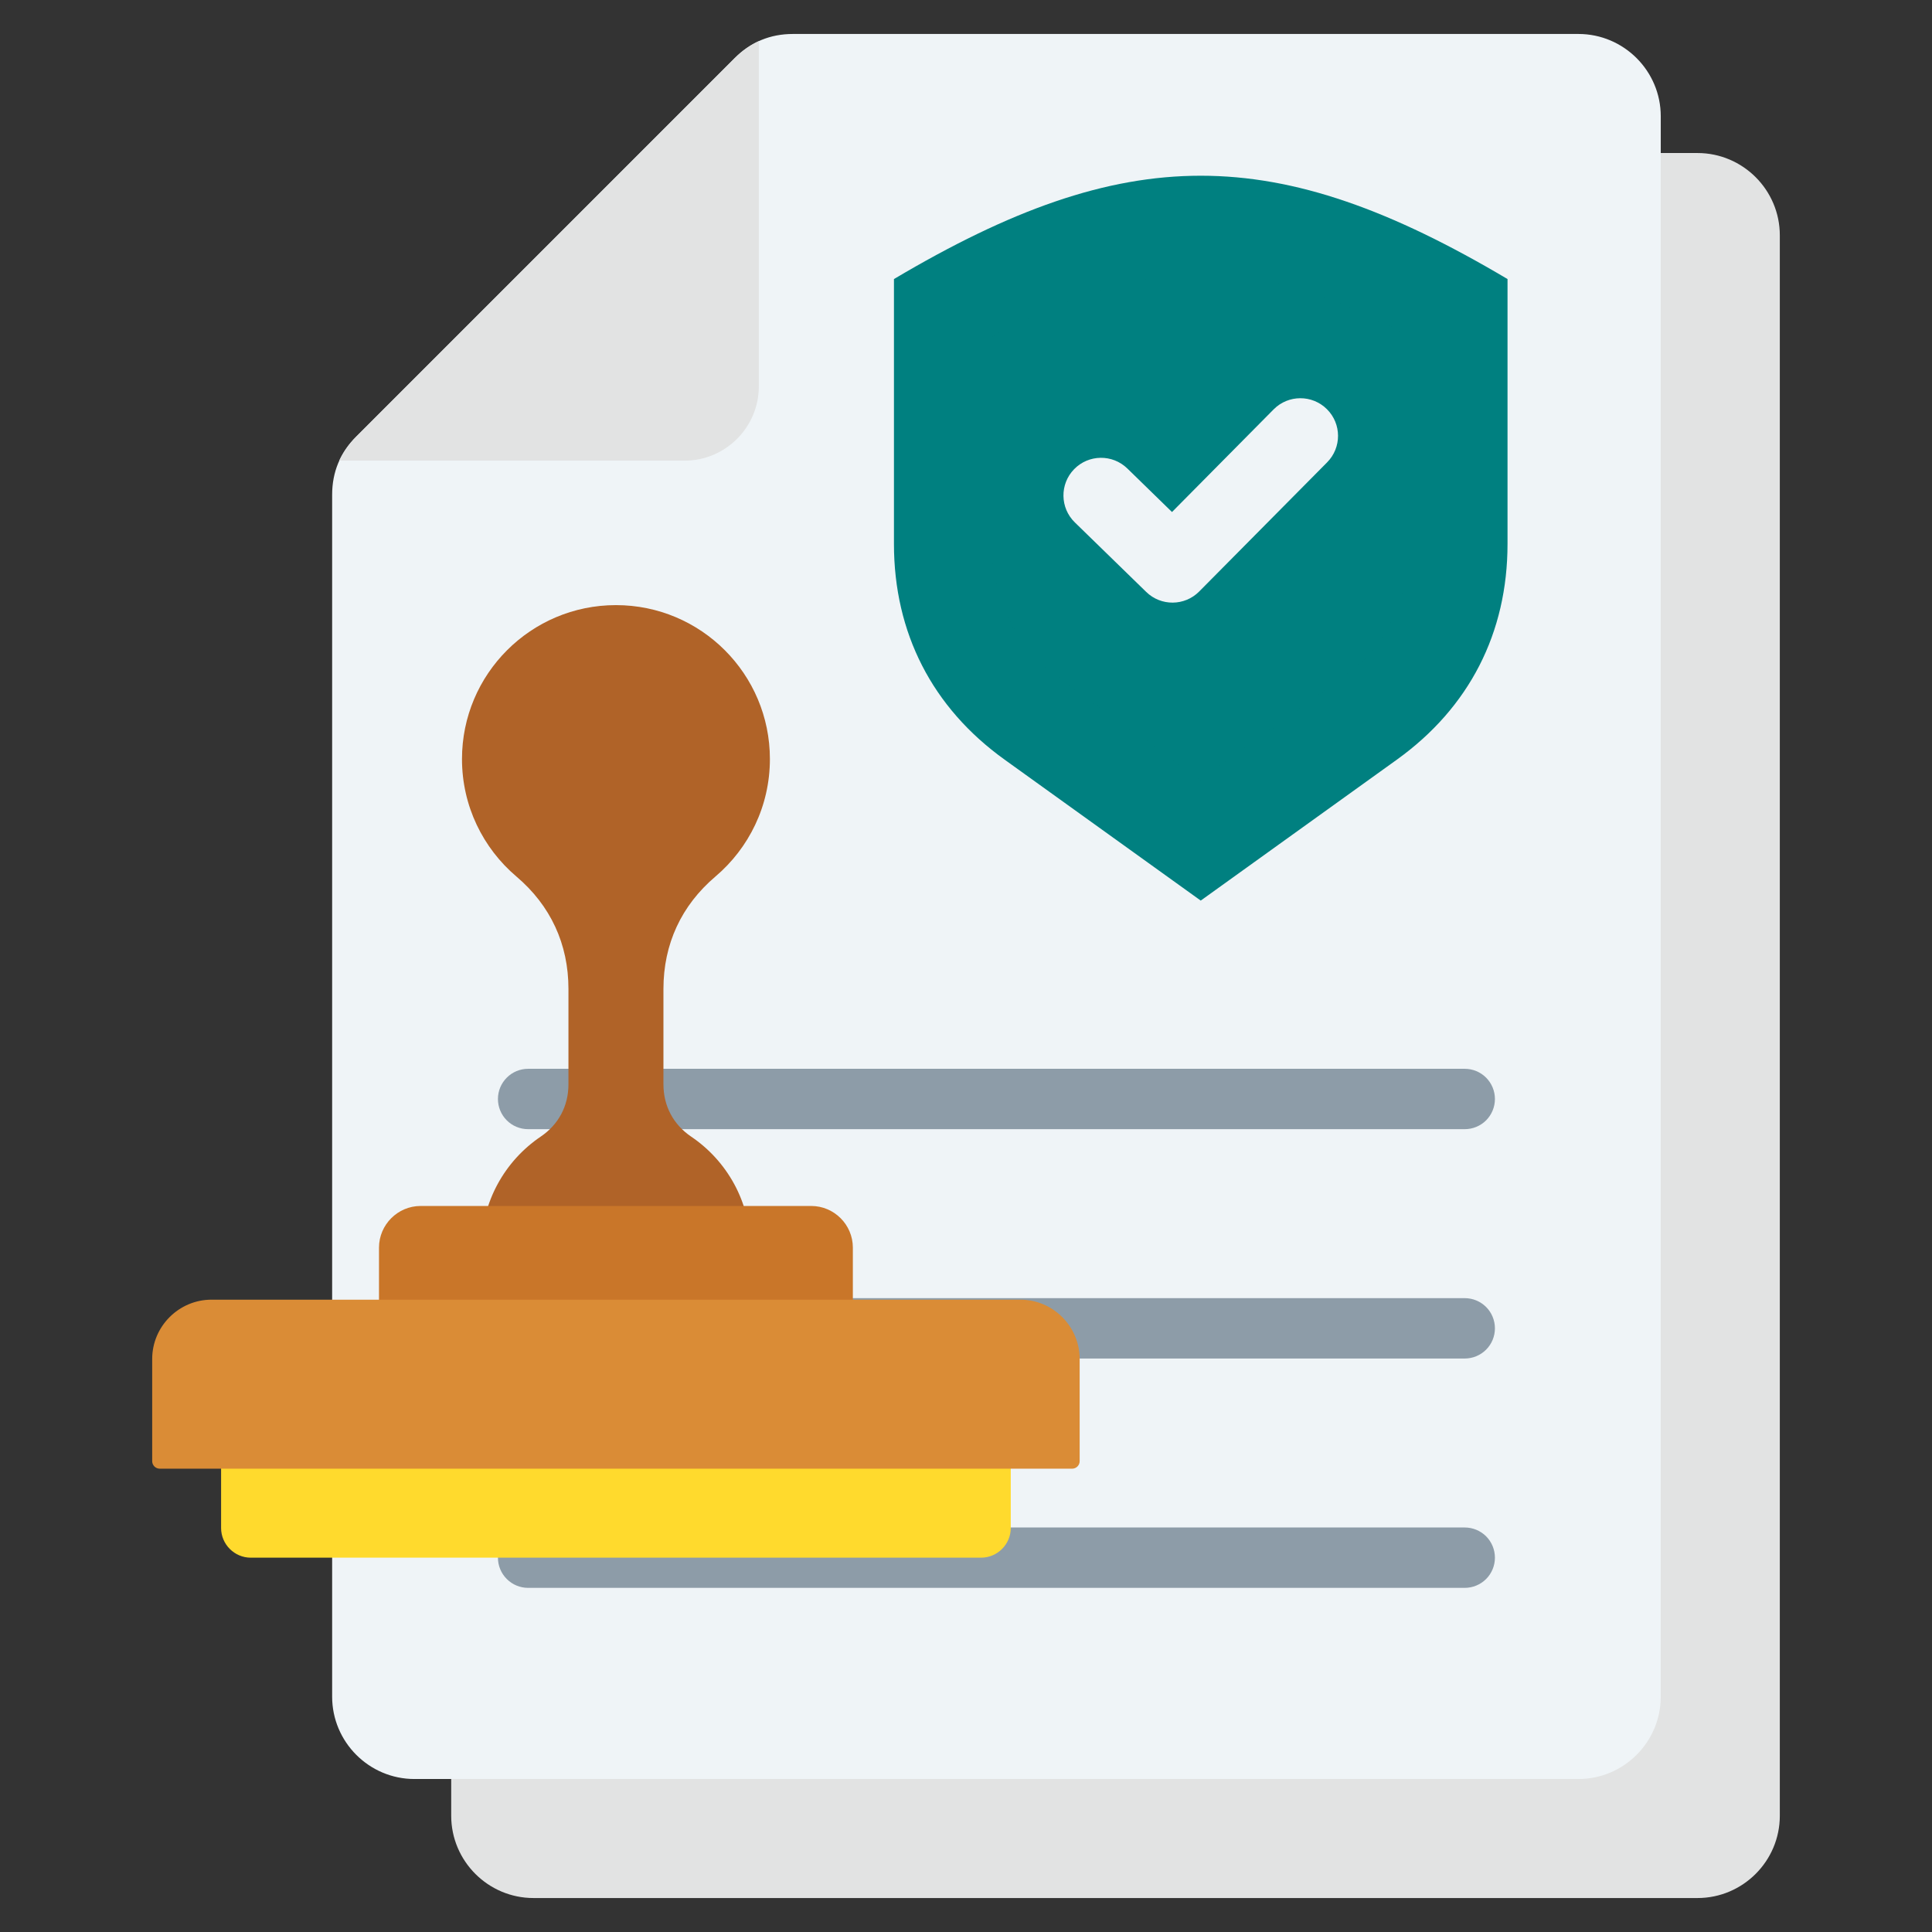
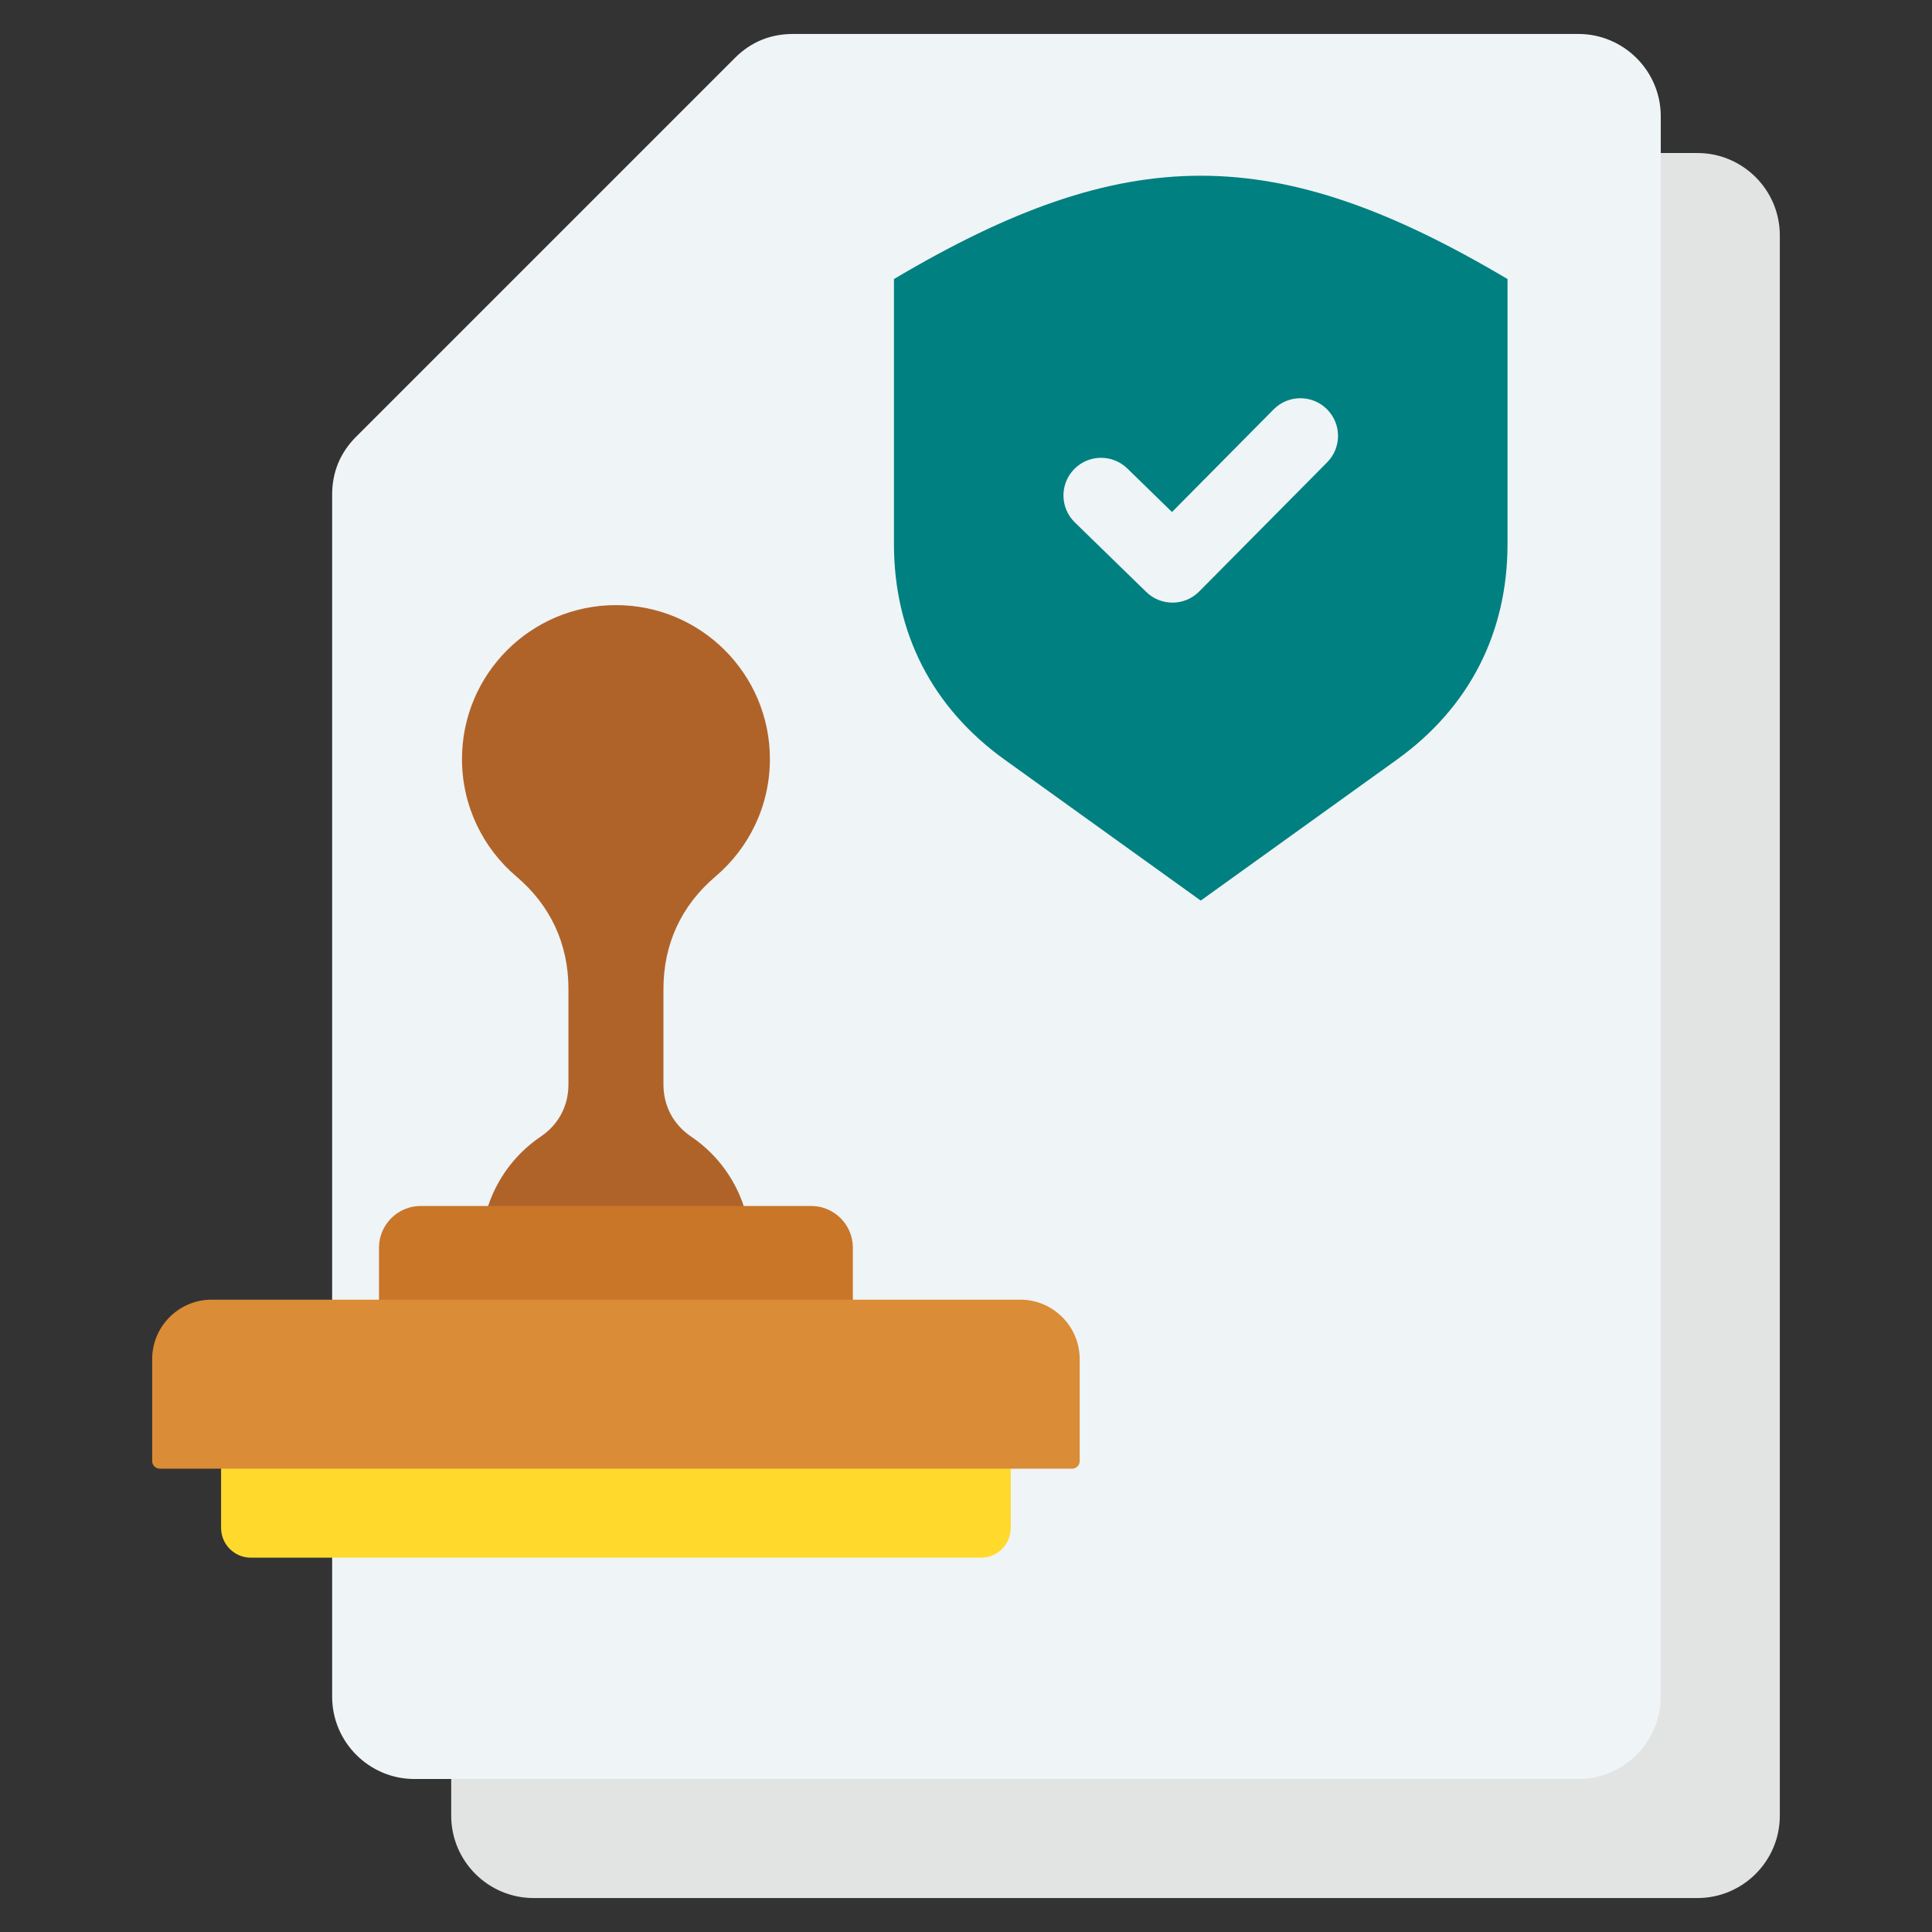
<svg xmlns="http://www.w3.org/2000/svg" width="48" height="48" viewBox="0 0 48 48" fill="none">
  <rect x="0" y="0" width="48" height="48" fill="#333333" stroke="none" />
  <path fill-rule="evenodd" clip-rule="evenodd" d="M42.174 47.156H13.254C12.128 47.156 11.21 46.238 11.21 45.112V15.25C11.21 14.687 11.41 14.203 11.808 13.804L21.212 4.4C21.61 4.002 22.095 3.802 22.658 3.802H42.174C43.3 3.802 44.219 4.72 44.219 5.846V45.112C44.219 46.238 43.3 47.156 42.174 47.156Z" fill="#E2E3E3" />
  <path fill-rule="evenodd" clip-rule="evenodd" d="M39.216 44.199H10.296C9.17 44.199 8.252 43.28 8.252 42.154V12.292C8.252 11.729 8.452 11.245 8.851 10.847L18.255 1.443C18.653 1.044 19.137 0.844 19.7 0.844H39.216C40.342 0.844 41.261 1.762 41.261 2.888V42.154C41.261 43.28 40.342 44.199 39.216 44.199Z" fill="#EFF4F7" />
-   <path fill-rule="evenodd" clip-rule="evenodd" d="M18.254 1.443L8.851 10.847C8.669 11.028 8.528 11.228 8.429 11.445H17.007C18.024 11.445 18.853 10.616 18.853 9.599V1.021C18.636 1.12 18.436 1.261 18.254 1.443Z" fill="#E2E3E3" />
-   <path fill-rule="evenodd" clip-rule="evenodd" d="M13.121 39.45C12.922 39.45 12.731 39.371 12.591 39.23C12.45 39.09 12.371 38.899 12.371 38.7C12.371 38.501 12.45 38.31 12.591 38.169C12.731 38.029 12.922 37.95 13.121 37.95H36.391C36.59 37.95 36.781 38.029 36.922 38.169C37.062 38.31 37.141 38.501 37.141 38.7C37.141 38.899 37.062 39.09 36.922 39.23C36.781 39.371 36.59 39.45 36.391 39.45H13.121ZM13.121 28.054C12.922 28.054 12.731 27.975 12.591 27.835C12.45 27.694 12.371 27.503 12.371 27.304C12.371 27.105 12.45 26.915 12.591 26.774C12.731 26.633 12.922 26.554 13.121 26.554H36.391C36.59 26.554 36.781 26.633 36.922 26.774C37.062 26.915 37.141 27.105 37.141 27.304C37.141 27.503 37.062 27.694 36.922 27.835C36.781 27.975 36.59 28.054 36.391 28.054H13.121ZM13.121 33.752C12.922 33.752 12.731 33.673 12.591 33.532C12.45 33.392 12.371 33.201 12.371 33.002C12.371 32.803 12.45 32.612 12.591 32.472C12.731 32.331 12.922 32.252 13.121 32.252H36.391C36.59 32.252 36.781 32.331 36.922 32.472C37.062 32.612 37.141 32.803 37.141 33.002C37.141 33.201 37.062 33.392 36.922 33.532C36.781 33.673 36.59 33.752 36.391 33.752H13.121Z" fill="#8D9CA8" />
  <path fill-rule="evenodd" clip-rule="evenodd" d="M37.454 6.933C31.685 3.51 27.98 3.51 22.21 6.933V13.512C22.21 15.725 23.161 17.581 24.959 18.873L29.832 22.375L34.705 18.873C36.503 17.581 37.454 15.725 37.454 13.512V6.933Z" fill="#008080" />
  <path fill-rule="evenodd" clip-rule="evenodd" d="M35.017 8.356C31.129 6.291 28.535 6.291 24.648 8.356V13.512C24.648 14.94 25.221 16.06 26.381 16.894L29.832 19.374L33.283 16.894C34.443 16.06 35.017 14.94 35.017 13.512V8.356Z" fill="#008080" />
  <path fill-rule="evenodd" clip-rule="evenodd" d="M31.645 10.169C32.009 9.803 32.601 9.802 32.967 10.166C33.334 10.53 33.335 11.122 32.971 11.488L29.792 14.697C29.431 15.06 28.844 15.064 28.478 14.707L26.704 12.979C26.334 12.619 26.326 12.027 26.686 11.657C27.046 11.287 27.638 11.279 28.008 11.639L29.118 12.721L31.645 10.169Z" fill="#EFF4F7" />
  <path fill-rule="evenodd" clip-rule="evenodd" d="M6.967 34.501H23.638C24.448 34.501 25.112 35.164 25.112 35.974V37.963C25.112 38.368 24.78 38.7 24.375 38.7H6.23C5.825 38.7 5.493 38.368 5.493 37.963V35.974C5.493 35.164 6.157 34.501 6.967 34.501Z" fill="#FFDA2D" />
-   <path fill-rule="evenodd" clip-rule="evenodd" d="M17.173 28.24C18.061 28.841 18.644 29.857 18.644 31.009C18.644 32.855 17.148 34.351 15.303 34.351C13.457 34.351 11.961 32.855 11.961 31.009C11.961 29.857 12.545 28.841 13.432 28.24C13.878 27.939 14.123 27.477 14.123 26.939V24.57C14.123 23.456 13.679 22.497 12.829 21.776C12.003 21.074 11.478 20.028 11.478 18.858C11.478 16.746 13.191 15.034 15.303 15.034C17.415 15.034 19.128 16.746 19.128 18.858C19.128 20.028 18.603 21.074 17.776 21.776C16.927 22.497 16.483 23.456 16.483 24.57V26.939C16.483 27.477 16.728 27.939 17.173 28.24Z" fill="#B06328" />
+   <path fill-rule="evenodd" clip-rule="evenodd" d="M17.173 28.24C18.061 28.841 18.644 29.857 18.644 31.009C13.457 34.351 11.961 32.855 11.961 31.009C11.961 29.857 12.545 28.841 13.432 28.24C13.878 27.939 14.123 27.477 14.123 26.939V24.57C14.123 23.456 13.679 22.497 12.829 21.776C12.003 21.074 11.478 20.028 11.478 18.858C11.478 16.746 13.191 15.034 15.303 15.034C17.415 15.034 19.128 16.746 19.128 18.858C19.128 20.028 18.603 21.074 17.776 21.776C16.927 22.497 16.483 23.456 16.483 24.57V26.939C16.483 27.477 16.728 27.939 17.173 28.24Z" fill="#B06328" />
  <path fill-rule="evenodd" clip-rule="evenodd" d="M10.45 35.437H20.155C20.724 35.437 21.189 34.971 21.189 34.403V30.997C21.189 30.428 20.724 29.962 20.155 29.962H10.45C9.882 29.962 9.416 30.428 9.416 30.997V34.403C9.416 34.971 9.882 35.437 10.45 35.437Z" fill="#C97629" />
  <path fill-rule="evenodd" clip-rule="evenodd" d="M5.255 32.29H25.35C26.161 32.29 26.824 32.953 26.824 33.764V36.302C26.824 36.405 26.74 36.489 26.637 36.489H3.969C3.866 36.489 3.781 36.405 3.781 36.302V33.764C3.781 32.953 4.445 32.29 5.255 32.29Z" fill="#DA8C36" />
</svg>